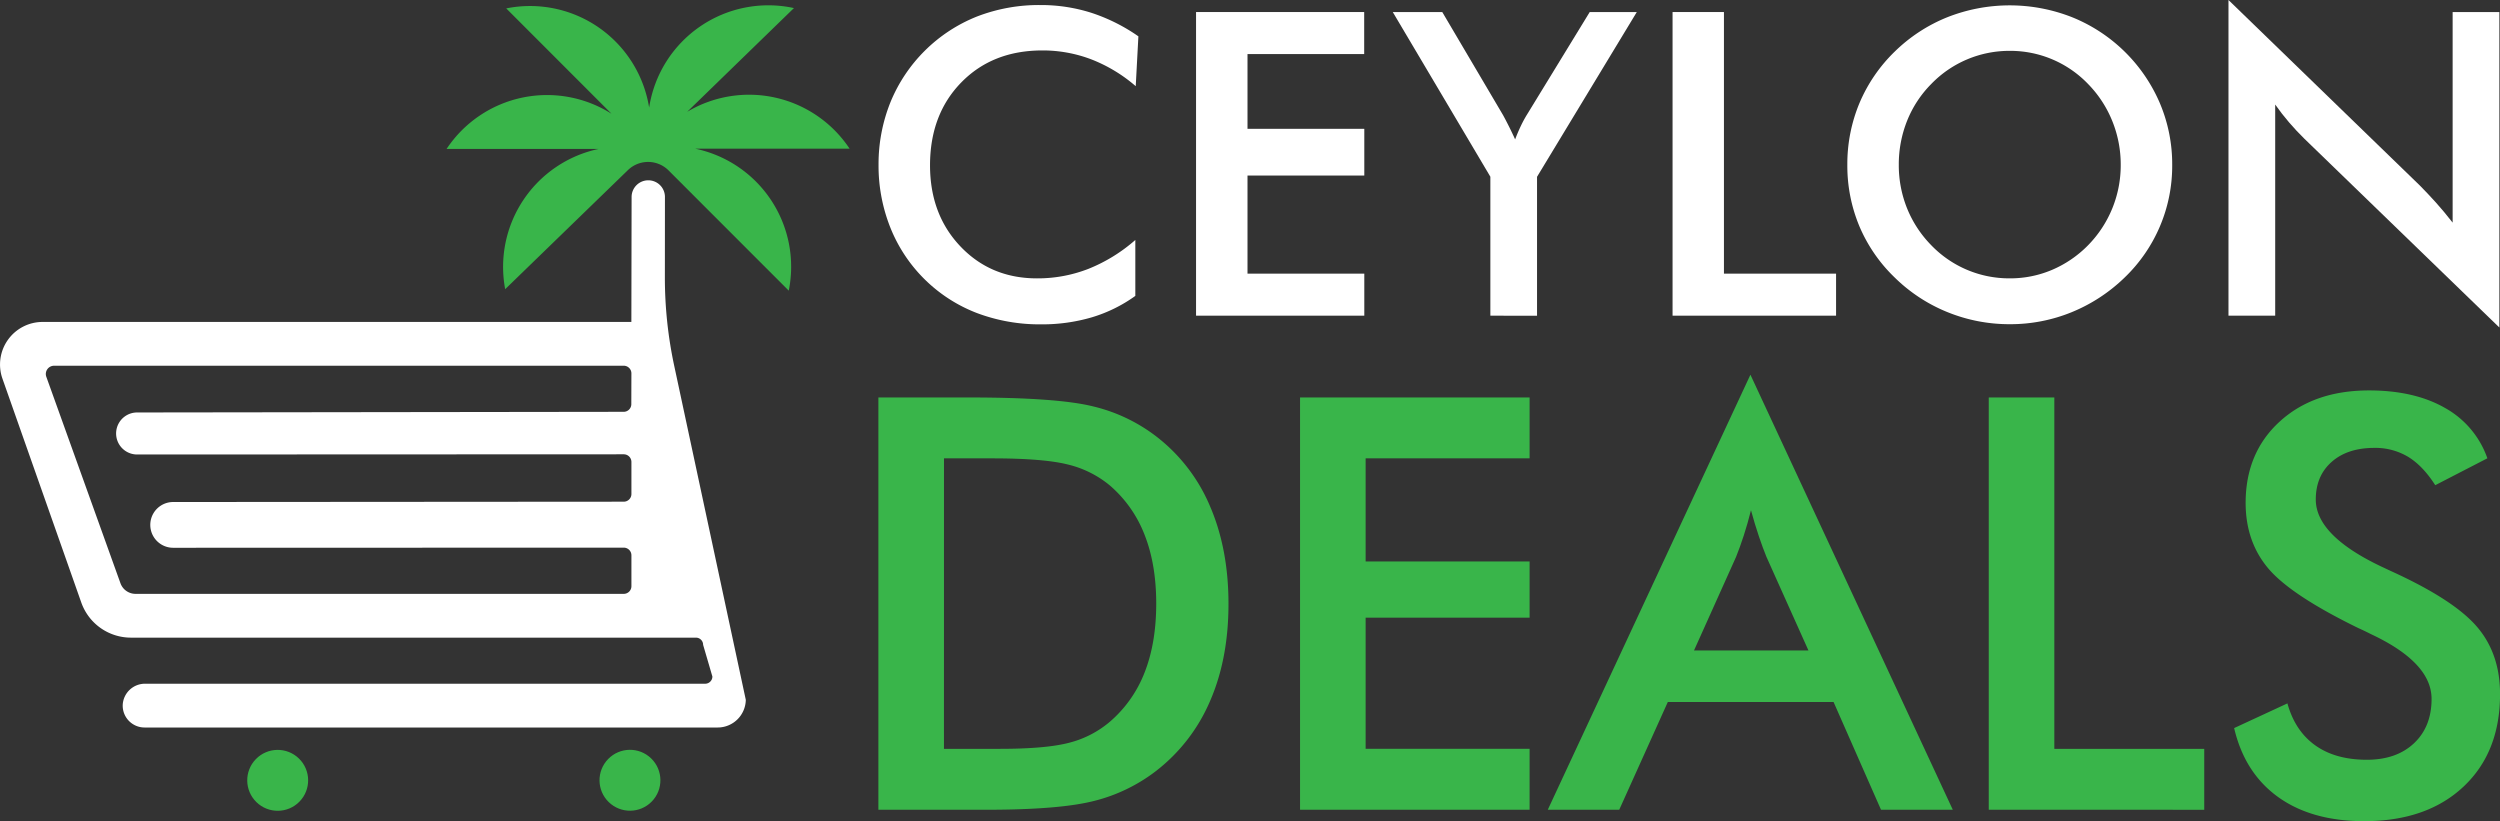
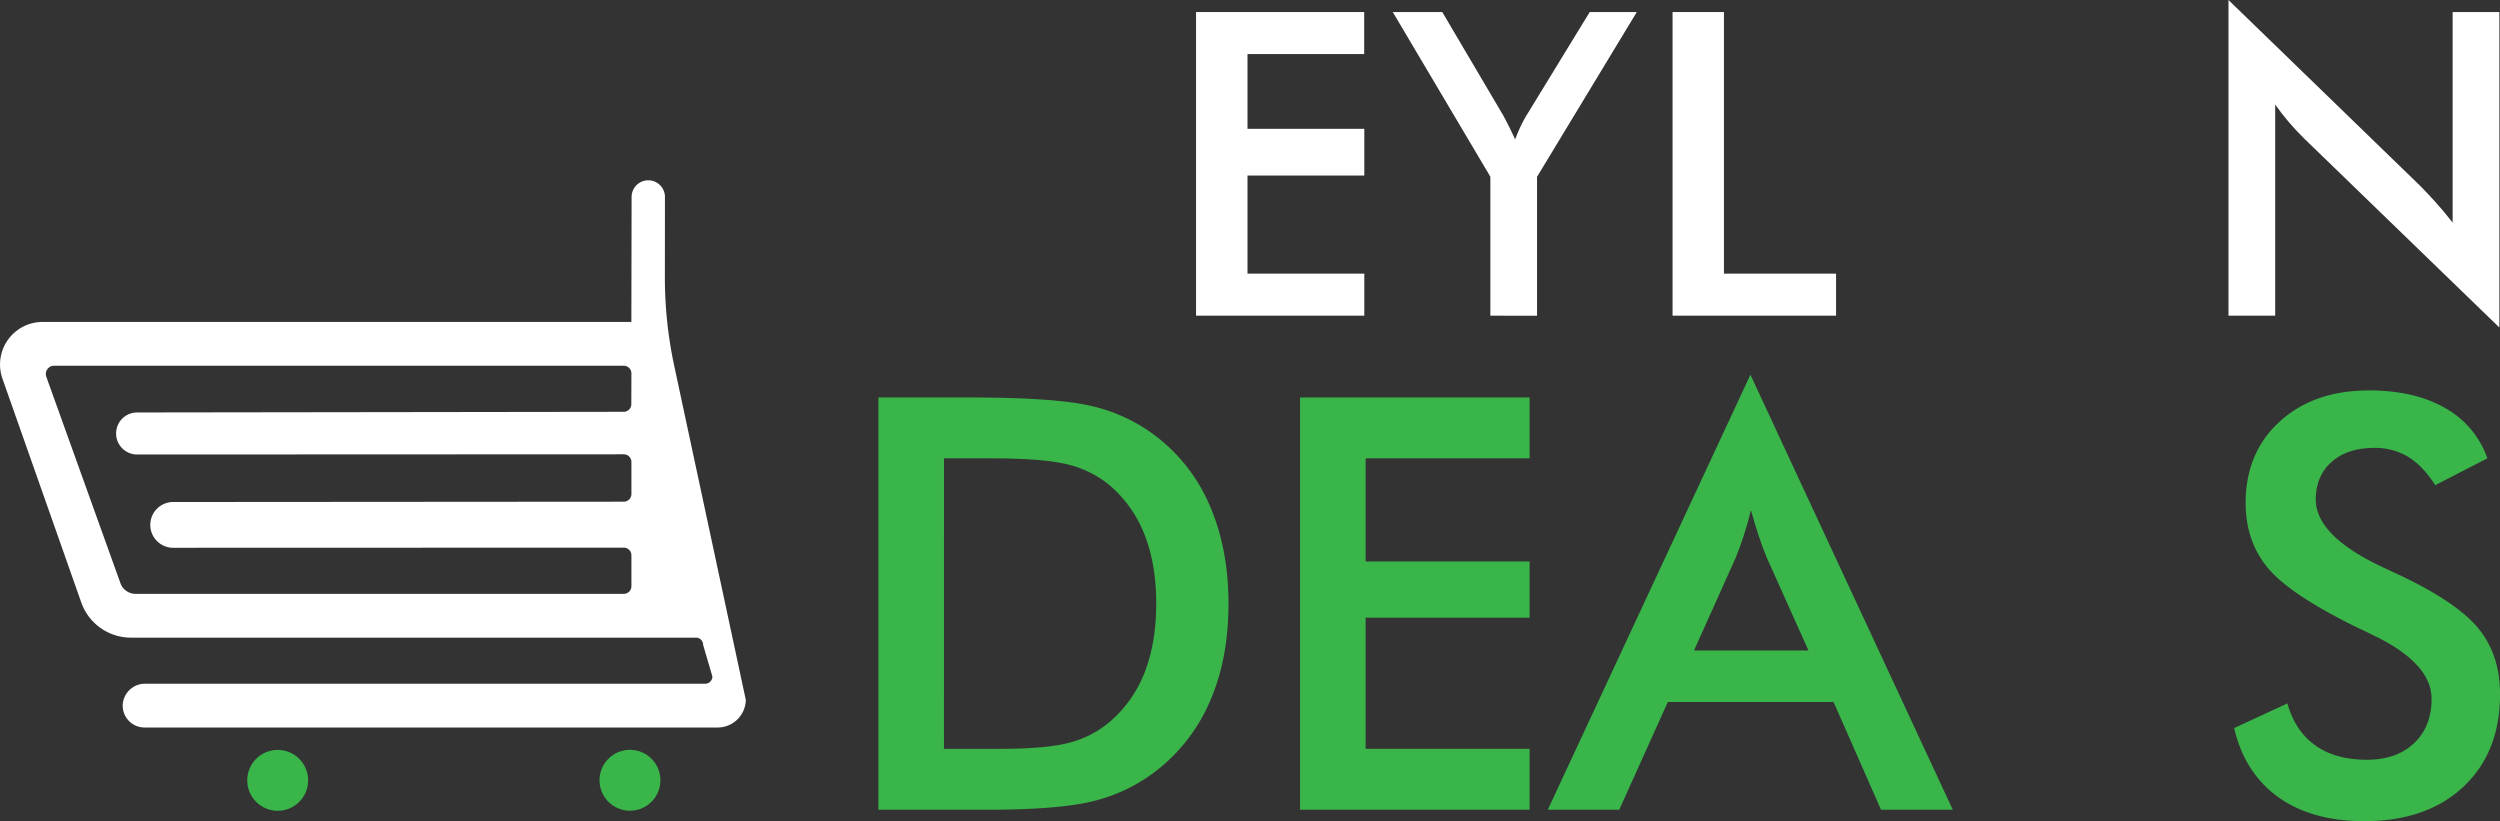
<svg xmlns="http://www.w3.org/2000/svg" viewBox="0 0 1486.97 488.42" class="h-10">
  <rect x="0" y="0" width="1486.97" height="488.42" fill="#333333" stroke="none" />
  <defs>
    <style>.cls-1{fill:#39B54A;}.cls-2{fill:white;}</style>
  </defs>
  <g id="Layer_2" data-name="Layer 2">
    <g id="Layer_1-2" data-name="Layer 1">
      <path class="cls-1" d="M522.45,481.63V236.41h53.77q52.42,0,73.78,5.27a99.6,99.6,0,0,1,37.44,17.68,102.59,102.59,0,0,1,32.25,41.7q11,25.47,11,58.13t-11,57.87a104.26,104.26,0,0,1-32.25,41.63,100.14,100.14,0,0,1-36.6,17.67q-20.52,5.26-63.9,5.27H522.45Zm39-36.23h33.35q27.51,0,41.27-3.66A60.37,60.37,0,0,0,660,429.4,73.61,73.61,0,0,0,680.79,400q6.91-17.59,6.92-40.94t-6.92-40.94A73.61,73.61,0,0,0,660,288.64a61.62,61.62,0,0,0-24.77-12.34q-14.43-3.66-45.11-3.67H561.47Z" />
      <path class="cls-1" d="M773.25,481.63V236.41H909.79v36.22H812.26v61.31h97.53v33.44H812.26v78h97.53v36.23Z" />
      <path class="cls-1" d="M1118.8,481.63l-28.22-64.09H992l-28.9,64.09h-42.5l120.53-258.75,120.37,258.75Zm-111.22-94.75h68.06l-25-55.7q-2.17-5.34-4.51-12.27t-4.67-15.42q-2,8-4.25,14.92t-4.59,12.77Z" />
-       <path class="cls-1" d="M1182.89,481.63V236.41h39v209h89.17v36.23Z" />
      <path class="cls-1" d="M1328.84,433.05l31.69-14.68q4.52,16.35,16.52,24.93t30.69,8.6q17.67,0,28.1-9.84t10.43-26.36q0-21.51-35.7-38.36c-3.33-1.67-5.89-2.9-7.67-3.67q-40.37-19.68-53.79-35.62t-13.43-38.94q0-29.87,20.27-48.38t53.12-18.51q27,0,45.21,10.43a54.89,54.89,0,0,1,25.18,29.94l-31,16q-7.35-11.5-16.1-16.85a37.84,37.84,0,0,0-20.1-5.34q-16,0-25.43,8.34t-9.43,22.35q0,22,41.37,41,3.16,1.5,5,2.33,36.2,16.68,49.71,32.61T1487,412.86q0,34.69-21.85,55.13t-59,20.43q-31.18,0-51.13-14.34T1328.84,433.05Z" />
-       <path class="cls-2" d="M675.52,51.26a90.41,90.41,0,0,0-26.36-15.93A81,81,0,0,0,620,30q-29.62,0-48.21,19T553.17,98.3q0,29.25,18.09,48.27t45.62,19a83,83,0,0,0,30.55-5.68,96.68,96.68,0,0,0,27.85-17.16V176a86.9,86.9,0,0,1-25.81,12.72,104.48,104.48,0,0,1-30.25,4.2,105.74,105.74,0,0,1-38.33-6.79,90.25,90.25,0,0,1-51.24-50.56,99.24,99.24,0,0,1-7.1-37.47,98.33,98.33,0,0,1,7.1-37.35A92.64,92.64,0,0,1,581.07,9.83,102.09,102.09,0,0,1,618.73,3,98.78,98.78,0,0,1,649.1,7.61a106.75,106.75,0,0,1,28,14Z" />
      <path class="cls-2" d="M711.4,187.76V7.16h100v25H742V76.62h69.47v27.79H742v58.35h69.47v25Z" />
      <path class="cls-2" d="M886.45,187.76V105.11L828.4,7.16h29.44L894,68.47q1.29,2.34,3.23,6.17t3.95,8.26c1.1-2.87,2.25-5.59,3.47-8.14a70.85,70.85,0,0,1,3.83-7L945.55,7.16h28l-59.34,98v82.65Z" />
      <path class="cls-2" d="M994.82,187.76V7.16h30.56v155.6h66.69v25Z" />
-       <path class="cls-2" d="M1292,98.05a92,92,0,0,1-28.27,67,98.89,98.89,0,0,1-31.48,20.62,96.49,96.49,0,0,1-36.8,7.16,97.75,97.75,0,0,1-37.22-7.22,96.1,96.1,0,0,1-31.3-20.56,92.09,92.09,0,0,1-21-30.5,93.38,93.38,0,0,1-7.16-36.54,94.08,94.08,0,0,1,7.16-36.55,93.13,93.13,0,0,1,21-30.74,95.73,95.73,0,0,1,31.36-20.49,101.12,101.12,0,0,1,74.14,0,95.67,95.67,0,0,1,52.35,51.42A93,93,0,0,1,1292,98.05Zm-30.62,0a68.78,68.78,0,0,0-5-26A67.6,67.6,0,0,0,1242,50a64.07,64.07,0,0,0-46.55-19.75A64.56,64.56,0,0,0,1148.64,50a65.54,65.54,0,0,0-14.32,21.85,69.92,69.92,0,0,0-4.94,26.18,68.6,68.6,0,0,0,4.94,25.93,67.19,67.19,0,0,0,14.32,21.85,64.29,64.29,0,0,0,46.79,19.75,63.5,63.5,0,0,0,25.13-5.06A66.38,66.38,0,0,0,1242,145.83a67.83,67.83,0,0,0,19.38-47.78Z" />
      <path class="cls-2" d="M1325.47,187.76V0l113.9,110.41q4.65,4.7,9.43,10t10,12V7.16h27.79V194.8L1370.51,82.41q-4.65-4.56-9-9.62t-8.25-10.61V187.76Z" />
      <path class="cls-2" d="M395.5,117.17a9.91,9.91,0,0,0-9.91-9.93h0a9.93,9.93,0,0,0-9.92,9.9l-.14,74.35H25.34A25.32,25.32,0,0,0,1.46,225.23L48.34,358.35a31.33,31.33,0,0,0,29.54,20.91H413.93a4.28,4.28,0,0,1,4.28,4.28l5.51,18.85a4.28,4.28,0,0,1-4.28,4.28H86.36A13.26,13.26,0,0,0,73,419.06a13,13,0,0,0,13,13.65H426.85a16.73,16.73,0,0,0,16.74-16.46L401,217.5a250.1,250.1,0,0,1-5.54-52.61Zm-20,123.22a4.55,4.55,0,0,1-4.55,4.55l-289.39.39a12.49,12.49,0,0,0,0,25L371,270.21a4.56,4.56,0,0,1,4.56,4.56v19.07A4.57,4.57,0,0,1,371,298.4l-268,.19a13.61,13.61,0,0,0,0,27.22L371,325.73a4.56,4.56,0,0,1,4.56,4.55v18.38a4.56,4.56,0,0,1-4.55,4.56H80.64a9.55,9.55,0,0,1-9-6.33L27.55,224.12a4.92,4.92,0,0,1,4.63-6.59H371a4.56,4.56,0,0,1,4.55,4.56Z" />
      <circle class="cls-1" cx="165.18" cy="464.12" r="18.11" transform="translate(-282.47 258.44) rotate(-45.73)" />
      <circle class="cls-1" cx="374.69" cy="464.12" r="18.11" transform="translate(-219.19 408.42) rotate(-45.73)" />
-       <path class="cls-1" d="M413.33,88.43l92,0a71.77,71.77,0,0,0-96.6-21.93L472.23,4.8A71.72,71.72,0,0,0,386.1,64a71.72,71.72,0,0,0-85-59l62.62,62.66a71.7,71.7,0,0,0-98.11,20.94l90.4,0A71.73,71.73,0,0,0,300.47,172c10-9.69,51.92-50.37,73-70.81a17.23,17.23,0,0,1,24.19.18l71.48,71.51a71.73,71.73,0,0,0-55.79-84.48Z" />
    </g>
  </g>
</svg>